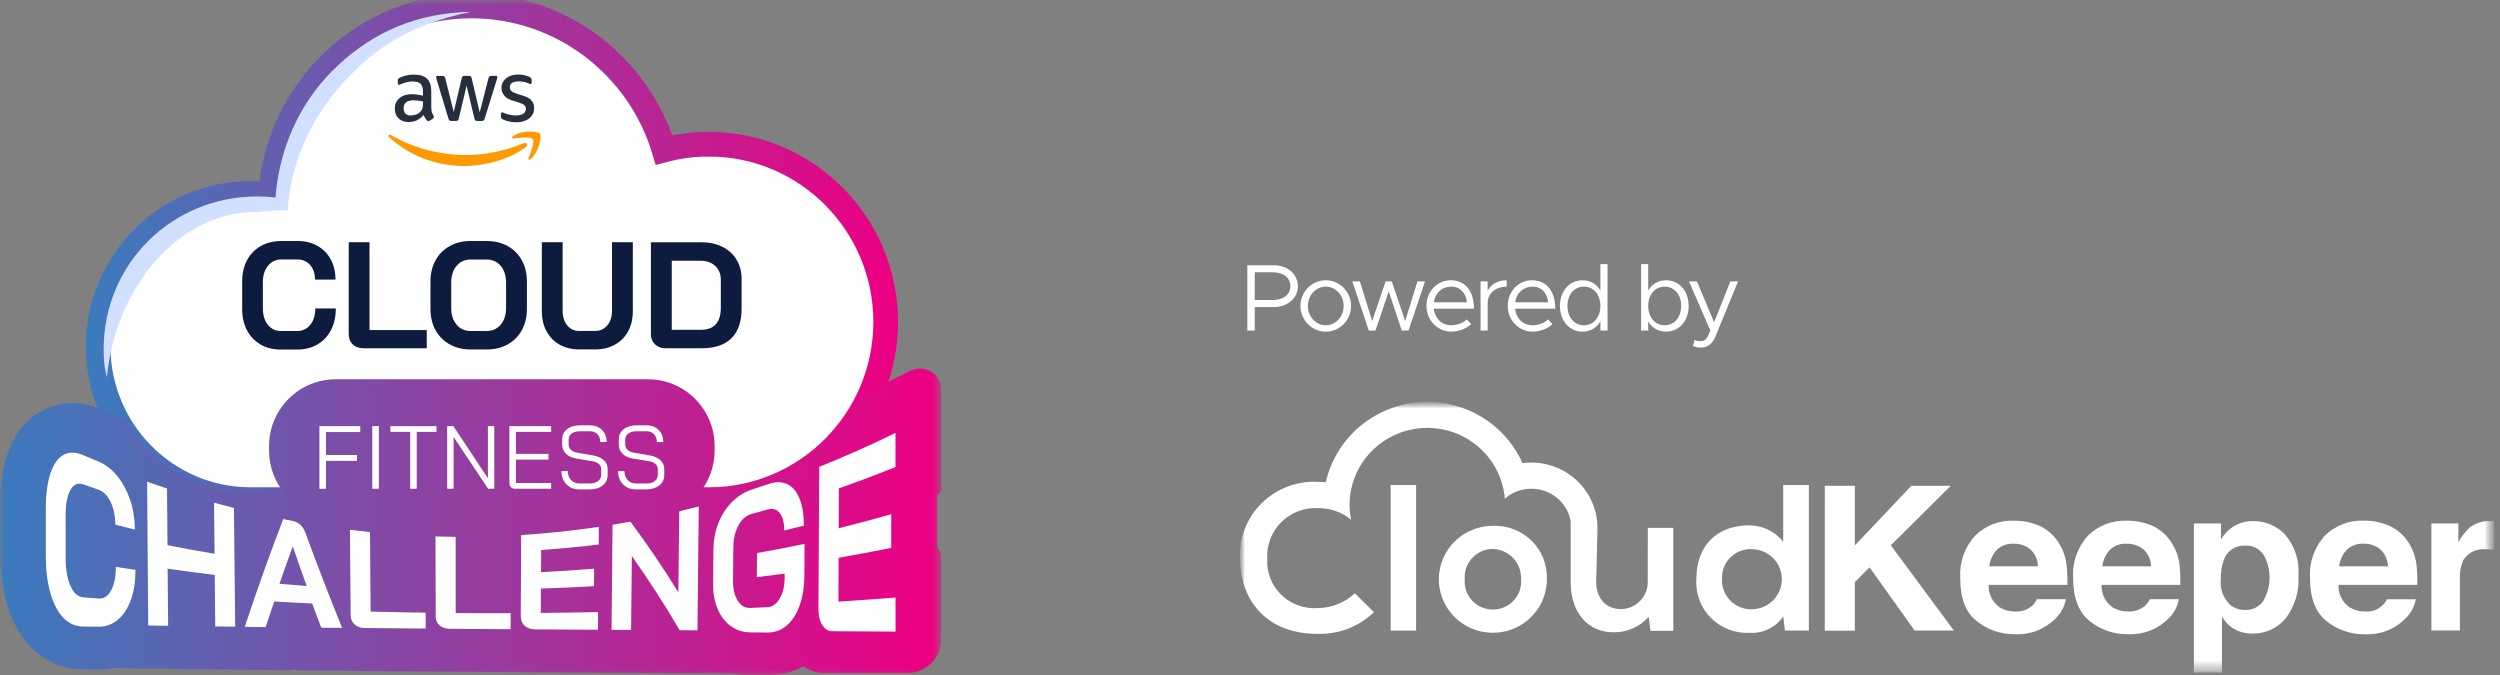
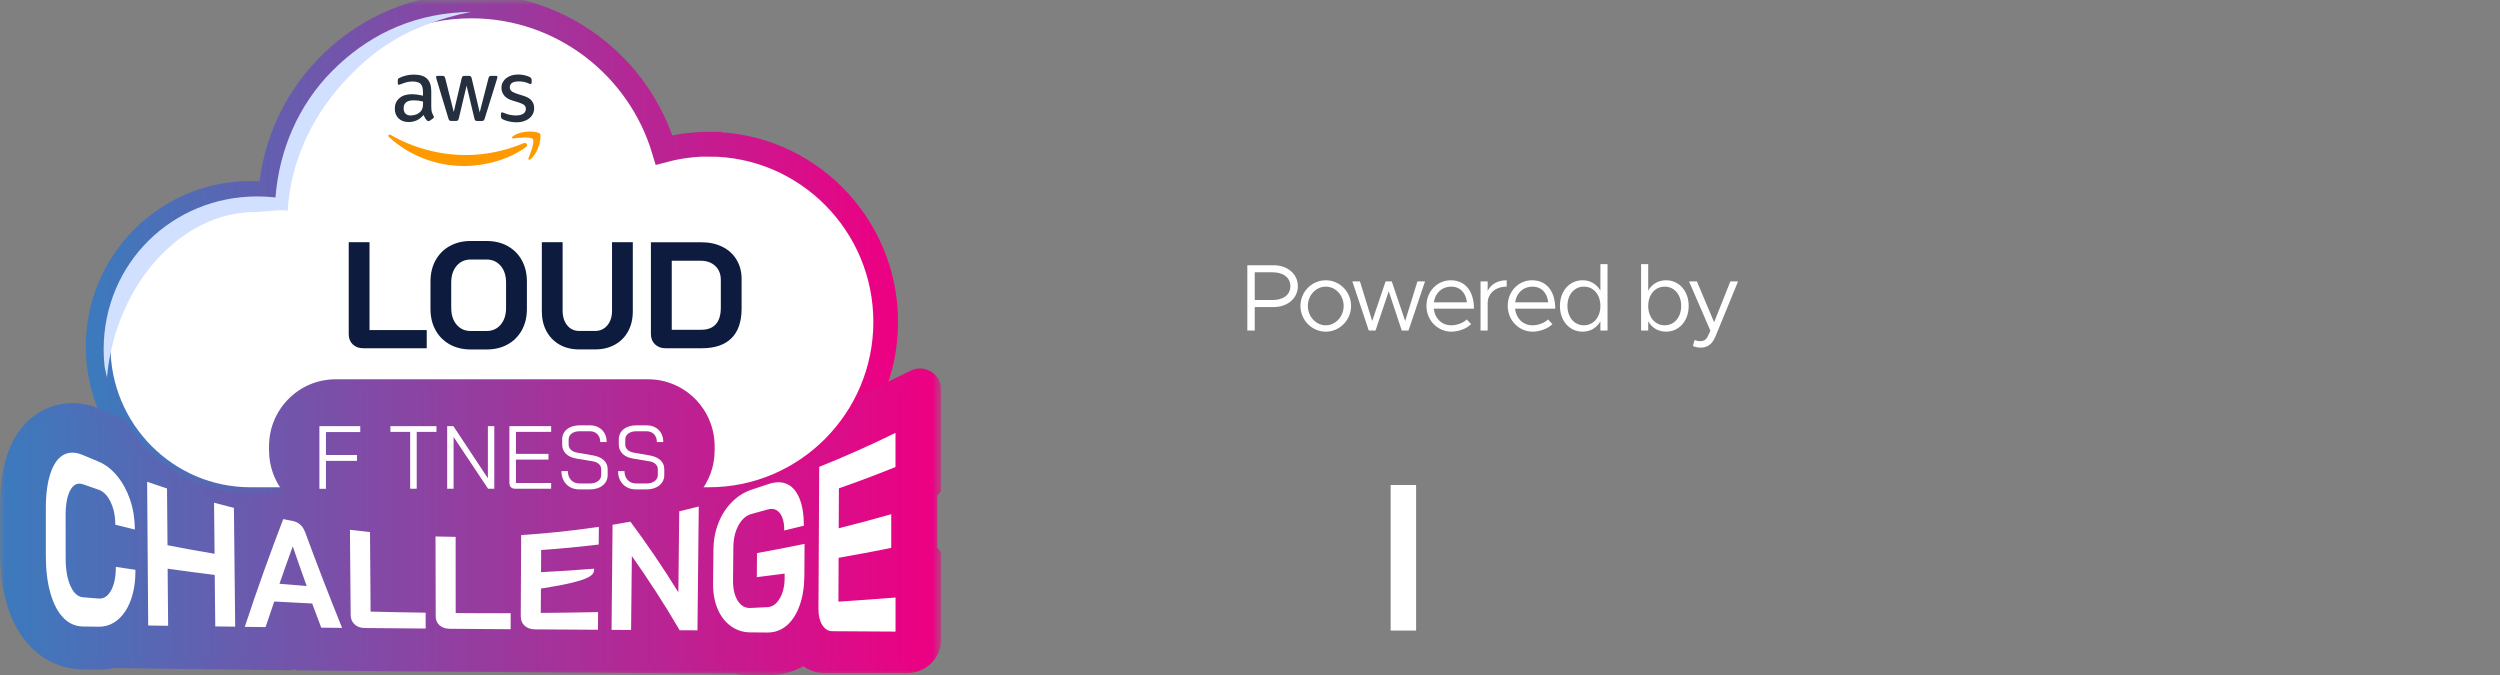
<svg xmlns="http://www.w3.org/2000/svg" width="248" height="67" viewBox="0 0 248 67" fill="none">
  <rect x="0" y="0" width="248" height="67" fill="#808080" stroke="none" />
  <g clip-path="url(#clip0_23723_75943)">
    <mask id="mask0_23723_75943" style="mask-type:luminance" maskUnits="userSpaceOnUse" x="0" y="0" width="94" height="67">
      <path d="M93.378 0H0V67H93.378V0Z" fill="white" />
    </mask>
    <g mask="url(#mask0_23723_75943)">
      <path d="M70.332 14.302C68.81 14.302 67.317 14.499 65.877 14.879C63.403 6.622 55.765 0.592 46.759 0.592C36.203 0.592 27.531 8.878 26.847 19.321C26.182 19.23 25.512 19.186 24.837 19.186C16.511 19.186 9.734 26 9.734 34.373C9.734 42.747 16.511 49.561 24.837 49.561H70.332C79.999 49.561 87.861 41.654 87.861 31.934C87.861 22.213 79.999 14.307 70.332 14.307V14.302Z" fill="white" stroke="url(#paint0_linear_23723_75943)" stroke-width="2.45" stroke-miterlimit="10" />
      <path d="M74.37 66.981C73.849 66.981 73.327 66.918 72.81 66.812L65.053 66.769L59.416 66.735H59.253L56.081 66.716L54.262 66.701L46.801 66.649H45.849L40.853 66.605L39.322 66.596L29.631 66.499C29.464 66.499 29.296 66.461 29.148 66.399C28.995 66.456 28.832 66.49 28.66 66.49L27.942 66.48L26.985 66.471L24.406 66.437L18.352 66.37L11.332 66.269C10.829 66.37 10.332 66.422 9.844 66.422L8.207 66.403C6.259 66.384 4.484 65.624 3.087 64.209C1.981 63.092 1.158 61.611 0.641 59.796C0.215 58.338 0 56.673 0 54.864V50.08C0 48.213 0.234 46.558 0.699 45.172C1.383 43.122 2.541 41.64 4.154 40.764C5.077 40.254 6.097 39.994 7.183 39.994C8.13 39.994 9.097 40.201 10.054 40.61C10.533 40.817 11.016 41.019 11.495 41.212C11.758 41.322 12.011 41.443 12.275 41.582L12.509 41.707L12.643 41.938C15.189 46.26 19.86 48.945 24.832 48.945H28.224C27.253 47.775 26.688 46.279 26.688 44.691V44.262C26.688 40.605 29.646 37.626 33.287 37.626H64.292C67.929 37.626 70.891 40.6 70.891 44.262V44.691C70.891 46.274 70.327 47.77 69.355 48.945H70.322C76.653 48.945 82.525 45.23 85.276 39.474L85.42 39.171L85.722 39.027C86.09 38.854 86.463 38.671 86.832 38.493L90.316 36.779C90.607 36.635 90.923 36.558 91.254 36.558C92.411 36.558 93.364 37.492 93.373 38.642V48.714L93.201 48.897C93.138 48.998 93.062 49.089 92.971 49.171V54.339C93.091 54.44 93.191 54.561 93.268 54.709L93.373 54.917V63.396C93.373 65.258 91.866 66.769 90.018 66.769H81.534L81.376 66.75C80.811 66.692 80.257 66.476 79.692 66.095C79.184 66.37 78.653 66.586 78.108 66.73C77.476 66.904 76.811 66.99 76.136 66.99L74.365 66.976L74.37 66.981Z" fill="url(#paint1_linear_23723_75943)" />
      <path d="M92.232 48.536C92.328 48.497 92.4 48.43 92.433 48.338V38.651C92.428 37.795 91.504 37.256 90.739 37.631L87.255 39.344C86.882 39.527 86.508 39.71 86.135 39.888C83.307 45.807 77.282 49.898 70.329 49.898H66.573C68.564 49.017 69.951 47.02 69.951 44.696V44.267C69.951 41.13 67.42 38.584 64.3 38.584H33.295C30.175 38.584 27.643 41.13 27.643 44.267V44.696C27.643 47.02 29.031 49.022 31.022 49.898H24.834C19.307 49.898 14.459 46.895 11.828 42.424C11.598 42.304 11.368 42.193 11.134 42.097C10.65 41.9 10.162 41.697 9.679 41.486C8.837 41.125 7.999 40.942 7.176 40.942C6.257 40.942 5.386 41.163 4.597 41.596C3.204 42.352 2.194 43.656 1.591 45.47C1.161 46.76 0.941 48.309 0.945 50.076V54.859C0.945 56.577 1.146 58.15 1.544 59.536C2.017 61.196 2.764 62.539 3.75 63.54C4.97 64.772 6.511 65.436 8.214 65.455L9.842 65.474C10.306 65.474 10.76 65.422 11.205 65.326C11.229 65.326 11.253 65.326 11.277 65.321L19.297 65.431L24.413 65.494L26.992 65.528L28.653 65.547C28.82 65.547 28.969 65.441 29.026 65.282L29.141 64.94L29.28 65.306C29.337 65.455 29.481 65.551 29.639 65.557L39.329 65.653C40.286 65.653 41.243 65.662 42.2 65.672L45.857 65.701C47.45 65.71 49.044 65.72 50.642 65.734L54.269 65.759C55.188 65.759 56.107 65.768 57.031 65.773L59.256 65.787H59.423L65.061 65.821H66.185L72.77 65.864V65.83C73.292 65.956 73.828 66.028 74.378 66.033L76.139 66.047C76.732 66.047 77.311 65.97 77.866 65.816C78.45 65.657 79.01 65.417 79.527 65.099C79.661 65.017 79.833 65.027 79.963 65.124C80.412 65.47 80.915 65.749 81.479 65.807L81.59 65.816H90.021C91.356 65.816 92.433 64.729 92.433 63.391V55.143C92.4 55.076 92.323 55.027 92.242 55.037H92.227C92.118 55.037 92.031 54.951 92.031 54.84V48.849C92.031 48.714 92.108 48.579 92.232 48.531V48.536Z" fill="url(#paint2_linear_23723_75943)" />
      <path d="M31.68 42.275H35.738V42.862H32.335V45.133H35.412V45.721H32.335V48.488H31.684V42.28L31.68 42.275Z" fill="white" />
-       <path d="M36.93 42.275H37.581V48.483H36.93V42.275Z" fill="white" />
      <path d="M40.684 42.843H38.727V42.275H43.297V42.843H41.339V48.483H40.689V42.843H40.684Z" fill="white" />
      <path d="M44.359 42.275H44.977L48.398 47.443V42.275H49.035V48.483H48.417L44.996 43.348V48.483H44.359V42.275Z" fill="white" />
      <path d="M50.68 48.324C50.579 48.223 50.531 48.079 50.531 47.896V42.275H54.676V42.843H51.182V45.023H54.408V45.591H51.182V47.915H54.676V48.483H51.106C50.924 48.483 50.78 48.43 50.684 48.329L50.68 48.324Z" fill="white" />
      <path d="M56.552 48.324C56.279 48.175 56.074 47.958 55.92 47.684C55.767 47.41 55.695 47.092 55.695 46.731H56.332C56.332 47.097 56.437 47.395 56.652 47.621C56.867 47.848 57.15 47.963 57.504 47.963H58.485C58.83 47.963 59.112 47.886 59.323 47.727C59.533 47.568 59.639 47.366 59.639 47.111V46.543C59.639 46.341 59.562 46.173 59.404 46.029C59.246 45.884 59.036 45.793 58.763 45.754L57.174 45.49C56.729 45.413 56.38 45.254 56.136 45.008C55.892 44.763 55.767 44.46 55.767 44.094V43.613C55.767 43.18 55.925 42.838 56.246 42.578C56.566 42.323 56.992 42.193 57.519 42.193H58.514C59.011 42.193 59.418 42.347 59.72 42.65C60.026 42.954 60.18 43.353 60.18 43.853H59.543C59.543 43.526 59.447 43.266 59.261 43.074C59.074 42.877 58.82 42.78 58.509 42.78H57.514C57.179 42.78 56.911 42.857 56.71 43.007C56.509 43.156 56.409 43.358 56.409 43.613V44.094C56.409 44.301 56.485 44.474 56.633 44.619C56.782 44.763 56.992 44.854 57.255 44.903L58.835 45.177C59.294 45.259 59.648 45.417 59.901 45.653C60.155 45.889 60.28 46.182 60.28 46.543V47.111C60.28 47.544 60.117 47.891 59.787 48.156C59.457 48.42 59.026 48.55 58.49 48.55H57.475C57.121 48.55 56.811 48.473 56.543 48.324H56.552Z" fill="white" />
      <path d="M62.169 48.324C61.896 48.175 61.69 47.958 61.537 47.684C61.384 47.41 61.312 47.092 61.312 46.731H61.949C61.949 47.097 62.054 47.395 62.27 47.621C62.485 47.848 62.767 47.963 63.121 47.963H64.102C64.447 47.963 64.729 47.886 64.939 47.727C65.15 47.568 65.255 47.366 65.255 47.111V46.543C65.255 46.341 65.179 46.173 65.021 46.029C64.863 45.884 64.653 45.793 64.38 45.754L62.791 45.49C62.346 45.413 61.997 45.254 61.752 45.008C61.509 44.763 61.384 44.46 61.384 44.094V43.613C61.384 43.18 61.542 42.838 61.863 42.578C62.184 42.323 62.609 42.193 63.136 42.193H64.131C64.629 42.193 65.035 42.347 65.337 42.65C65.643 42.954 65.796 43.353 65.796 43.853H65.16C65.16 43.526 65.064 43.266 64.878 43.074C64.691 42.877 64.437 42.78 64.126 42.78H63.131C62.796 42.78 62.528 42.857 62.327 43.007C62.126 43.156 62.025 43.358 62.025 43.613V44.094C62.025 44.301 62.102 44.474 62.251 44.619C62.399 44.763 62.609 44.854 62.873 44.903L64.451 45.177C64.911 45.259 65.265 45.417 65.519 45.653C65.772 45.889 65.897 46.182 65.897 46.543V47.111C65.897 47.544 65.734 47.891 65.404 48.156C65.073 48.42 64.643 48.55 64.107 48.55H63.093C62.739 48.55 62.427 48.473 62.159 48.324H62.169Z" fill="white" />
-       <path d="M25.856 34.171C25.272 33.839 24.823 33.373 24.502 32.766C24.181 32.16 24.023 31.462 24.023 30.668V27.906C24.023 27.117 24.186 26.414 24.507 25.808C24.832 25.201 25.287 24.735 25.88 24.403C26.474 24.071 27.158 23.907 27.933 23.907H29.517C30.264 23.907 30.919 24.066 31.489 24.388C32.058 24.711 32.498 25.158 32.809 25.731C33.125 26.308 33.279 26.977 33.279 27.738H31.245C31.245 27.136 31.087 26.655 30.766 26.289C30.445 25.923 30.029 25.74 29.512 25.74H27.928C27.369 25.74 26.923 25.947 26.584 26.366C26.244 26.78 26.076 27.324 26.076 27.997V30.581C26.076 31.25 26.239 31.794 26.569 32.213C26.899 32.627 27.33 32.838 27.871 32.838H29.484C30.01 32.838 30.441 32.631 30.776 32.222C31.111 31.813 31.278 31.27 31.278 30.601H33.312C33.312 31.414 33.154 32.126 32.833 32.742C32.513 33.358 32.068 33.834 31.489 34.171C30.91 34.508 30.244 34.677 29.488 34.677H27.876C27.11 34.677 26.435 34.513 25.852 34.181L25.856 34.171Z" fill="#0D1B3F" />
      <path d="M34.991 34.162C34.728 33.907 34.594 33.57 34.594 33.146V24.027H36.656V32.742H42.332V34.547H36.044C35.603 34.547 35.254 34.417 34.991 34.162Z" fill="#0D1B3F" />
      <path d="M44.608 34.162C44.005 33.825 43.536 33.353 43.206 32.752C42.871 32.145 42.703 31.443 42.703 30.639V27.935C42.703 27.136 42.871 26.429 43.206 25.822C43.541 25.216 44.01 24.744 44.608 24.412C45.211 24.075 45.905 23.907 46.694 23.907H48.278C49.063 23.907 49.762 24.075 50.365 24.412C50.968 24.749 51.437 25.221 51.767 25.822C52.102 26.429 52.269 27.131 52.269 27.935V30.639C52.269 31.443 52.102 32.145 51.767 32.752C51.432 33.358 50.963 33.83 50.365 34.162C49.762 34.499 49.068 34.667 48.278 34.667H46.694C45.909 34.667 45.211 34.499 44.608 34.162ZM48.273 32.834C48.852 32.834 49.316 32.622 49.671 32.203C50.025 31.785 50.202 31.231 50.202 30.553V28.026C50.202 27.343 50.025 26.794 49.671 26.376C49.316 25.957 48.852 25.745 48.273 25.745H46.689C46.11 25.745 45.646 25.957 45.292 26.376C44.938 26.794 44.761 27.348 44.761 28.026V30.553C44.761 31.236 44.938 31.785 45.292 32.203C45.646 32.622 46.11 32.834 46.689 32.834H48.273Z" fill="#0D1B3F" />
      <path d="M55.516 34.191C54.956 33.873 54.525 33.43 54.214 32.862C53.903 32.295 53.75 31.631 53.75 30.88V24.027H55.812V30.817C55.812 31.419 55.965 31.905 56.267 32.275C56.568 32.646 56.965 32.829 57.453 32.829H59.038C59.535 32.829 59.937 32.646 60.248 32.275C60.559 31.905 60.713 31.419 60.713 30.817V24.027H62.775V30.88C62.775 31.631 62.622 32.29 62.311 32.862C62 33.435 61.564 33.878 60.995 34.191C60.425 34.508 59.775 34.662 59.038 34.662H57.453C56.717 34.662 56.071 34.503 55.511 34.191H55.516Z" fill="#0D1B3F" />
      <path d="M64.972 34.157C64.704 33.897 64.57 33.555 64.57 33.137V24.032H69.561C70.356 24.032 71.06 24.181 71.662 24.485C72.265 24.783 72.734 25.211 73.064 25.76C73.4 26.313 73.567 26.948 73.567 27.665V30.61C73.567 31.905 73.232 32.882 72.567 33.546C71.902 34.21 70.916 34.547 69.624 34.547H66.025C65.6 34.547 65.25 34.417 64.977 34.157H64.972ZM69.561 32.713C70.198 32.713 70.682 32.53 71.012 32.16C71.342 31.789 71.505 31.246 71.505 30.524V27.762C71.505 27.189 71.323 26.732 70.954 26.385C70.586 26.039 70.102 25.866 69.505 25.866H66.638V32.718H69.566L69.561 32.713Z" fill="#0D1B3F" />
-       <path d="M11.491 56.235C12.136 56.336 12.787 56.432 13.433 56.524C13.443 57.655 13.295 58.631 12.993 59.479C12.692 60.325 12.266 60.985 11.716 61.456C11.165 61.928 10.524 62.173 9.796 62.169C9.28 62.164 8.763 62.159 8.246 62.149C7.509 62.14 6.863 61.87 6.303 61.302C5.743 60.739 5.313 59.921 5.006 58.858C4.7 57.794 4.547 56.557 4.547 55.186V50.403C4.547 49.031 4.7 47.872 5.006 46.952C5.313 46.033 5.748 45.422 6.308 45.119C6.868 44.811 7.514 44.84 8.256 45.153C8.758 45.369 9.256 45.576 9.758 45.783C10.466 46.077 11.093 46.568 11.639 47.231C12.18 47.9 12.605 48.685 12.912 49.59C13.218 50.494 13.371 51.466 13.381 52.53C12.735 52.376 12.089 52.212 11.438 52.049C11.438 51.173 11.275 50.422 10.969 49.787C10.663 49.152 10.261 48.743 9.768 48.574C9.265 48.401 8.763 48.228 8.26 48.05C7.729 47.862 7.303 48.035 6.987 48.603C6.667 49.171 6.509 50.018 6.509 51.125C6.509 52.544 6.509 53.964 6.514 55.388C6.514 56.495 6.672 57.419 6.992 58.131C7.308 58.843 7.724 59.209 8.241 59.252C8.758 59.295 9.27 59.334 9.787 59.377C10.294 59.416 10.706 59.137 11.022 58.564C11.337 57.987 11.495 57.217 11.491 56.24V56.235ZM21.234 49.869C21.253 51.558 21.267 53.246 21.286 54.936C19.726 54.676 18.171 54.392 16.616 54.084C16.601 52.212 16.582 50.335 16.568 48.459C15.912 48.242 15.257 48.021 14.596 47.79C14.63 52.544 14.663 57.299 14.701 62.048C15.362 62.058 16.022 62.067 16.678 62.077C16.664 60.191 16.644 58.304 16.63 56.413C18.185 56.635 19.741 56.841 21.301 57.034C21.32 58.737 21.334 60.436 21.353 62.14C22.014 62.149 22.674 62.154 23.33 62.164C23.287 58.237 23.248 54.31 23.205 50.383C22.545 50.215 21.884 50.042 21.224 49.864L21.234 49.869ZM30.268 52.78C31.494 56.124 32.719 59.272 33.934 62.284C33.245 62.279 32.556 62.269 31.867 62.265C31.565 61.475 31.269 60.677 30.967 59.868C29.713 59.81 28.46 59.743 27.206 59.671C26.919 60.504 26.632 61.346 26.344 62.207C25.655 62.198 24.966 62.192 24.282 62.183C25.55 58.347 26.823 54.811 28.096 51.495C28.393 51.553 28.689 51.611 28.986 51.668C29.608 51.784 30.034 52.159 30.264 52.785L30.268 52.78ZM30.422 58.127C29.962 56.851 29.508 55.552 29.048 54.219C29.048 54.219 29.039 54.219 29.034 54.219C28.598 55.422 28.158 56.649 27.723 57.91C28.622 57.987 29.522 58.064 30.422 58.131V58.127ZM36.762 60.672C36.743 58.04 36.724 55.412 36.705 52.78C36.04 52.713 35.379 52.636 34.714 52.554C34.738 55.369 34.762 58.179 34.786 60.994C34.786 61.384 34.92 61.702 35.174 61.938C35.427 62.173 35.767 62.294 36.188 62.298C38.203 62.318 40.213 62.332 42.227 62.351C42.227 61.827 42.227 61.302 42.222 60.778C40.404 60.754 38.586 60.715 36.767 60.672H36.762ZM45.204 60.812C45.204 58.295 45.204 55.773 45.199 53.257C44.534 53.252 43.869 53.237 43.203 53.218C43.208 55.859 43.218 58.506 43.223 61.148C43.223 61.514 43.352 61.808 43.605 62.034C43.859 62.255 44.194 62.371 44.615 62.375C46.63 62.39 48.64 62.404 50.654 62.419C50.654 61.889 50.654 61.36 50.659 60.831C48.841 60.836 47.022 60.831 45.204 60.816V60.812ZM51.664 61.168C51.664 61.538 51.789 61.842 52.047 62.077C52.305 62.308 52.64 62.428 53.047 62.433C55.138 62.448 57.225 62.462 59.316 62.472C59.321 61.889 59.325 61.307 59.33 60.72C57.435 60.758 55.54 60.788 53.645 60.802C53.65 59.998 53.655 59.19 53.66 58.386C55.416 58.328 57.167 58.252 58.923 58.15C58.928 57.573 58.933 56.991 58.938 56.413C57.182 56.557 55.426 56.673 53.669 56.76C53.669 56.028 53.679 55.292 53.684 54.561C55.588 54.43 57.493 54.248 59.392 54.017C59.397 53.434 59.402 52.852 59.407 52.265C56.842 52.645 54.267 52.915 51.698 53.078C51.683 55.773 51.674 58.468 51.659 61.163L51.664 61.168ZM67.288 58.747C65.709 56.192 64.125 53.887 62.537 51.75C61.948 51.856 61.354 51.962 60.766 52.058C60.732 55.532 60.699 59.007 60.665 62.481C61.312 62.481 61.957 62.491 62.604 62.491C62.627 60.046 62.652 57.607 62.68 55.162C64.264 57.404 65.848 59.825 67.422 62.52C68.011 62.52 68.6 62.525 69.188 62.529C69.231 58.435 69.275 54.339 69.317 50.244C68.672 50.412 68.025 50.571 67.38 50.725C67.351 53.396 67.322 56.072 67.293 58.742L67.288 58.747ZM75.055 57.255C75.984 57.145 76.907 57.029 77.835 56.904C77.835 57.063 77.835 57.217 77.835 57.376C77.831 58.16 77.663 58.839 77.343 59.382C77.017 59.926 76.615 60.205 76.127 60.229C75.563 60.258 74.998 60.287 74.438 60.311C73.911 60.335 73.49 60.085 73.174 59.575C72.859 59.065 72.705 58.396 72.715 57.549C72.725 56.462 72.734 55.374 72.749 54.286C72.758 53.439 72.926 52.722 73.256 52.116C73.586 51.51 74.017 51.125 74.553 50.985C75.089 50.841 75.62 50.696 76.156 50.542C76.654 50.403 77.051 50.514 77.352 50.894C77.654 51.274 77.802 51.856 77.797 52.626C78.443 52.472 79.094 52.313 79.74 52.15C79.745 51.072 79.602 50.162 79.309 49.445C79.018 48.728 78.601 48.252 78.061 48.011C77.52 47.77 76.898 47.79 76.18 48.035C75.649 48.218 75.113 48.396 74.577 48.569C73.835 48.81 73.174 49.229 72.6 49.811C72.026 50.388 71.581 51.081 71.265 51.895C70.944 52.708 70.782 53.579 70.772 54.532C70.763 55.643 70.749 56.755 70.739 57.871C70.729 58.829 70.877 59.656 71.179 60.383C71.48 61.11 71.916 61.678 72.476 62.092C73.036 62.505 73.687 62.727 74.419 62.731C74.983 62.736 75.548 62.741 76.113 62.746C76.821 62.751 77.453 62.539 78.013 62.077C78.568 61.615 79.003 60.951 79.314 60.09C79.625 59.228 79.783 58.237 79.793 57.145C79.798 56.081 79.807 55.018 79.812 53.954C78.242 54.282 76.668 54.58 75.094 54.864C75.089 55.667 75.079 56.466 75.075 57.27L75.055 57.255ZM88.832 46.317V42.939C86.32 44.176 83.798 45.297 81.267 46.312C81.243 51.014 81.214 55.72 81.19 60.422C81.19 61.071 81.315 61.596 81.568 62C81.822 62.404 82.157 62.616 82.569 62.616C84.66 62.631 86.746 62.645 88.837 62.654V59.276C86.952 59.421 85.061 59.56 83.171 59.685C83.176 58.232 83.186 56.784 83.191 55.335C84.933 55.027 86.674 54.7 88.411 54.353C88.411 53.237 88.411 52.126 88.411 51.009C86.679 51.505 84.942 51.971 83.2 52.405C83.205 51.086 83.21 49.763 83.219 48.444C85.095 47.79 86.971 47.082 88.837 46.327L88.832 46.317Z" fill="white" />
+       <path d="M11.491 56.235C12.136 56.336 12.787 56.432 13.433 56.524C13.443 57.655 13.295 58.631 12.993 59.479C12.692 60.325 12.266 60.985 11.716 61.456C11.165 61.928 10.524 62.173 9.796 62.169C9.28 62.164 8.763 62.159 8.246 62.149C7.509 62.14 6.863 61.87 6.303 61.302C5.743 60.739 5.313 59.921 5.006 58.858C4.7 57.794 4.547 56.557 4.547 55.186V50.403C4.547 49.031 4.7 47.872 5.006 46.952C5.313 46.033 5.748 45.422 6.308 45.119C6.868 44.811 7.514 44.84 8.256 45.153C8.758 45.369 9.256 45.576 9.758 45.783C10.466 46.077 11.093 46.568 11.639 47.231C12.18 47.9 12.605 48.685 12.912 49.59C13.218 50.494 13.371 51.466 13.381 52.53C12.735 52.376 12.089 52.212 11.438 52.049C11.438 51.173 11.275 50.422 10.969 49.787C10.663 49.152 10.261 48.743 9.768 48.574C9.265 48.401 8.763 48.228 8.26 48.05C7.729 47.862 7.303 48.035 6.987 48.603C6.667 49.171 6.509 50.018 6.509 51.125C6.509 52.544 6.509 53.964 6.514 55.388C6.514 56.495 6.672 57.419 6.992 58.131C7.308 58.843 7.724 59.209 8.241 59.252C8.758 59.295 9.27 59.334 9.787 59.377C10.294 59.416 10.706 59.137 11.022 58.564C11.337 57.987 11.495 57.217 11.491 56.24V56.235ZM21.234 49.869C21.253 51.558 21.267 53.246 21.286 54.936C19.726 54.676 18.171 54.392 16.616 54.084C16.601 52.212 16.582 50.335 16.568 48.459C15.912 48.242 15.257 48.021 14.596 47.79C14.63 52.544 14.663 57.299 14.701 62.048C15.362 62.058 16.022 62.067 16.678 62.077C16.664 60.191 16.644 58.304 16.63 56.413C18.185 56.635 19.741 56.841 21.301 57.034C21.32 58.737 21.334 60.436 21.353 62.14C22.014 62.149 22.674 62.154 23.33 62.164C23.287 58.237 23.248 54.31 23.205 50.383C22.545 50.215 21.884 50.042 21.224 49.864L21.234 49.869ZM30.268 52.78C31.494 56.124 32.719 59.272 33.934 62.284C33.245 62.279 32.556 62.269 31.867 62.265C31.565 61.475 31.269 60.677 30.967 59.868C29.713 59.81 28.46 59.743 27.206 59.671C26.919 60.504 26.632 61.346 26.344 62.207C25.655 62.198 24.966 62.192 24.282 62.183C25.55 58.347 26.823 54.811 28.096 51.495C28.393 51.553 28.689 51.611 28.986 51.668C29.608 51.784 30.034 52.159 30.264 52.785L30.268 52.78ZM30.422 58.127C29.962 56.851 29.508 55.552 29.048 54.219C29.048 54.219 29.039 54.219 29.034 54.219C28.598 55.422 28.158 56.649 27.723 57.91C28.622 57.987 29.522 58.064 30.422 58.131V58.127ZM36.762 60.672C36.743 58.04 36.724 55.412 36.705 52.78C36.04 52.713 35.379 52.636 34.714 52.554C34.738 55.369 34.762 58.179 34.786 60.994C34.786 61.384 34.92 61.702 35.174 61.938C35.427 62.173 35.767 62.294 36.188 62.298C38.203 62.318 40.213 62.332 42.227 62.351C42.227 61.827 42.227 61.302 42.222 60.778C40.404 60.754 38.586 60.715 36.767 60.672H36.762ZM45.204 60.812C45.204 58.295 45.204 55.773 45.199 53.257C44.534 53.252 43.869 53.237 43.203 53.218C43.208 55.859 43.218 58.506 43.223 61.148C43.223 61.514 43.352 61.808 43.605 62.034C43.859 62.255 44.194 62.371 44.615 62.375C46.63 62.39 48.64 62.404 50.654 62.419C50.654 61.889 50.654 61.36 50.659 60.831C48.841 60.836 47.022 60.831 45.204 60.816V60.812ZM51.664 61.168C51.664 61.538 51.789 61.842 52.047 62.077C52.305 62.308 52.64 62.428 53.047 62.433C55.138 62.448 57.225 62.462 59.316 62.472C59.321 61.889 59.325 61.307 59.33 60.72C57.435 60.758 55.54 60.788 53.645 60.802C53.65 59.998 53.655 59.19 53.66 58.386C58.928 57.573 58.933 56.991 58.938 56.413C57.182 56.557 55.426 56.673 53.669 56.76C53.669 56.028 53.679 55.292 53.684 54.561C55.588 54.43 57.493 54.248 59.392 54.017C59.397 53.434 59.402 52.852 59.407 52.265C56.842 52.645 54.267 52.915 51.698 53.078C51.683 55.773 51.674 58.468 51.659 61.163L51.664 61.168ZM67.288 58.747C65.709 56.192 64.125 53.887 62.537 51.75C61.948 51.856 61.354 51.962 60.766 52.058C60.732 55.532 60.699 59.007 60.665 62.481C61.312 62.481 61.957 62.491 62.604 62.491C62.627 60.046 62.652 57.607 62.68 55.162C64.264 57.404 65.848 59.825 67.422 62.52C68.011 62.52 68.6 62.525 69.188 62.529C69.231 58.435 69.275 54.339 69.317 50.244C68.672 50.412 68.025 50.571 67.38 50.725C67.351 53.396 67.322 56.072 67.293 58.742L67.288 58.747ZM75.055 57.255C75.984 57.145 76.907 57.029 77.835 56.904C77.835 57.063 77.835 57.217 77.835 57.376C77.831 58.16 77.663 58.839 77.343 59.382C77.017 59.926 76.615 60.205 76.127 60.229C75.563 60.258 74.998 60.287 74.438 60.311C73.911 60.335 73.49 60.085 73.174 59.575C72.859 59.065 72.705 58.396 72.715 57.549C72.725 56.462 72.734 55.374 72.749 54.286C72.758 53.439 72.926 52.722 73.256 52.116C73.586 51.51 74.017 51.125 74.553 50.985C75.089 50.841 75.62 50.696 76.156 50.542C76.654 50.403 77.051 50.514 77.352 50.894C77.654 51.274 77.802 51.856 77.797 52.626C78.443 52.472 79.094 52.313 79.74 52.15C79.745 51.072 79.602 50.162 79.309 49.445C79.018 48.728 78.601 48.252 78.061 48.011C77.52 47.77 76.898 47.79 76.18 48.035C75.649 48.218 75.113 48.396 74.577 48.569C73.835 48.81 73.174 49.229 72.6 49.811C72.026 50.388 71.581 51.081 71.265 51.895C70.944 52.708 70.782 53.579 70.772 54.532C70.763 55.643 70.749 56.755 70.739 57.871C70.729 58.829 70.877 59.656 71.179 60.383C71.48 61.11 71.916 61.678 72.476 62.092C73.036 62.505 73.687 62.727 74.419 62.731C74.983 62.736 75.548 62.741 76.113 62.746C76.821 62.751 77.453 62.539 78.013 62.077C78.568 61.615 79.003 60.951 79.314 60.09C79.625 59.228 79.783 58.237 79.793 57.145C79.798 56.081 79.807 55.018 79.812 53.954C78.242 54.282 76.668 54.58 75.094 54.864C75.089 55.667 75.079 56.466 75.075 57.27L75.055 57.255ZM88.832 46.317V42.939C86.32 44.176 83.798 45.297 81.267 46.312C81.243 51.014 81.214 55.72 81.19 60.422C81.19 61.071 81.315 61.596 81.568 62C81.822 62.404 82.157 62.616 82.569 62.616C84.66 62.631 86.746 62.645 88.837 62.654V59.276C86.952 59.421 85.061 59.56 83.171 59.685C83.176 58.232 83.186 56.784 83.191 55.335C84.933 55.027 86.674 54.7 88.411 54.353C88.411 53.237 88.411 52.126 88.411 51.009C86.679 51.505 84.942 51.971 83.2 52.405C83.205 51.086 83.21 49.763 83.219 48.444C85.095 47.79 86.971 47.082 88.837 46.327L88.832 46.317Z" fill="white" />
      <path d="M42.787 10.688C42.787 10.876 42.806 11.025 42.844 11.135C42.882 11.246 42.935 11.366 43.007 11.496C43.031 11.535 43.04 11.578 43.04 11.612C43.04 11.66 43.012 11.713 42.945 11.761L42.629 11.973C42.586 12.002 42.538 12.016 42.499 12.016C42.452 12.016 42.399 11.992 42.351 11.944C42.279 11.867 42.222 11.79 42.169 11.708C42.121 11.621 42.069 11.525 42.016 11.41C41.624 11.872 41.131 12.107 40.542 12.107C40.121 12.107 39.786 11.987 39.537 11.746C39.293 11.506 39.164 11.184 39.164 10.779C39.164 10.351 39.312 10.005 39.619 9.74C39.925 9.475 40.332 9.345 40.849 9.345C41.021 9.345 41.193 9.36 41.38 9.384C41.566 9.408 41.758 9.451 41.959 9.494V9.124C41.959 8.739 41.877 8.474 41.724 8.315C41.562 8.161 41.294 8.084 40.906 8.084C40.729 8.084 40.552 8.104 40.365 8.152C40.179 8.2 39.997 8.253 39.825 8.325C39.743 8.359 39.686 8.383 39.647 8.392C39.614 8.402 39.585 8.407 39.566 8.407C39.494 8.407 39.461 8.359 39.461 8.253V8.007C39.461 7.926 39.47 7.868 39.494 7.829C39.518 7.791 39.566 7.757 39.633 7.724C39.81 7.632 40.021 7.555 40.265 7.497C40.509 7.43 40.772 7.401 41.05 7.401C41.648 7.401 42.083 7.536 42.365 7.81C42.643 8.084 42.782 8.498 42.782 9.052V10.688H42.791H42.787ZM40.748 11.453C40.916 11.453 41.083 11.424 41.265 11.362C41.447 11.299 41.605 11.188 41.743 11.039C41.825 10.943 41.882 10.837 41.916 10.717C41.949 10.596 41.964 10.447 41.964 10.279V10.067C41.82 10.033 41.662 10 41.504 9.98C41.346 9.961 41.188 9.952 41.03 9.952C40.695 9.952 40.447 10.019 40.284 10.154C40.116 10.288 40.04 10.481 40.04 10.736C40.04 10.972 40.102 11.15 40.226 11.27C40.346 11.395 40.523 11.458 40.753 11.458L40.748 11.453ZM44.777 11.997C44.686 11.997 44.629 11.982 44.586 11.949C44.548 11.92 44.509 11.848 44.481 11.751L43.303 7.853C43.275 7.752 43.26 7.685 43.26 7.651C43.26 7.57 43.299 7.526 43.38 7.526H43.873C43.969 7.526 44.036 7.541 44.069 7.574C44.107 7.603 44.141 7.675 44.17 7.772L45.012 11.111L45.797 7.772C45.821 7.671 45.854 7.603 45.892 7.574C45.931 7.545 46.002 7.526 46.093 7.526H46.495C46.591 7.526 46.658 7.541 46.696 7.574C46.735 7.603 46.773 7.675 46.792 7.772L47.586 11.15L48.453 7.772C48.481 7.671 48.52 7.603 48.553 7.574C48.591 7.545 48.658 7.526 48.749 7.526H49.213C49.295 7.526 49.338 7.565 49.338 7.651C49.338 7.675 49.333 7.699 49.328 7.733C49.324 7.762 49.314 7.805 49.295 7.858L48.084 11.756C48.055 11.857 48.017 11.925 47.979 11.953C47.941 11.982 47.873 12.002 47.787 12.002H47.357C47.261 12.002 47.194 11.987 47.156 11.953C47.117 11.92 47.079 11.852 47.06 11.751L46.285 8.498L45.514 11.746C45.49 11.848 45.457 11.915 45.419 11.949C45.38 11.982 45.309 11.997 45.218 11.997H44.787H44.777ZM51.223 12.132C50.96 12.132 50.702 12.103 50.453 12.04C50.204 11.977 50.008 11.915 49.874 11.838C49.792 11.795 49.74 11.742 49.721 11.698C49.702 11.655 49.692 11.602 49.692 11.559V11.304C49.692 11.198 49.73 11.15 49.807 11.15C49.836 11.15 49.869 11.155 49.898 11.164C49.926 11.174 49.974 11.193 50.022 11.212C50.194 11.289 50.376 11.347 50.572 11.39C50.773 11.429 50.97 11.453 51.171 11.453C51.486 11.453 51.731 11.395 51.903 11.284C52.075 11.174 52.166 11.01 52.166 10.803C52.166 10.664 52.123 10.548 52.032 10.452C51.941 10.356 51.769 10.269 51.525 10.187L50.797 9.961C50.429 9.846 50.161 9.672 49.993 9.446C49.826 9.225 49.745 8.98 49.745 8.715C49.745 8.503 49.788 8.315 49.879 8.157C49.969 7.993 50.089 7.853 50.237 7.743C50.386 7.627 50.558 7.541 50.759 7.478C50.96 7.416 51.171 7.391 51.391 7.391C51.501 7.391 51.616 7.396 51.726 7.411C51.841 7.425 51.946 7.444 52.051 7.468C52.152 7.493 52.247 7.517 52.338 7.55C52.429 7.579 52.501 7.613 52.549 7.642C52.621 7.68 52.669 7.724 52.697 7.767C52.726 7.805 52.74 7.863 52.74 7.935V8.171C52.74 8.277 52.702 8.335 52.626 8.335C52.587 8.335 52.52 8.315 52.434 8.272C52.147 8.142 51.826 8.075 51.472 8.075C51.185 8.075 50.96 8.118 50.807 8.214C50.654 8.311 50.572 8.455 50.572 8.662C50.572 8.801 50.62 8.927 50.721 9.018C50.821 9.114 51.008 9.21 51.271 9.297L51.984 9.523C52.343 9.639 52.606 9.802 52.76 10.009C52.913 10.216 52.989 10.452 52.989 10.717C52.989 10.933 52.946 11.131 52.86 11.304C52.769 11.477 52.649 11.626 52.492 11.746C52.338 11.872 52.152 11.963 51.936 12.03C51.711 12.103 51.477 12.136 51.218 12.136L51.223 12.132Z" fill="#252F3E" />
      <path fill-rule="evenodd" clip-rule="evenodd" d="M52.168 14.591C50.517 15.818 48.12 16.467 46.057 16.467C43.167 16.467 40.564 15.394 38.597 13.609C38.444 13.469 38.583 13.277 38.769 13.387C40.894 14.629 43.521 15.38 46.234 15.38C48.067 15.38 50.077 14.995 51.929 14.21C52.207 14.085 52.441 14.393 52.168 14.595V14.591Z" fill="#FF9900" />
      <path fill-rule="evenodd" clip-rule="evenodd" d="M52.859 13.801C52.649 13.527 51.467 13.671 50.926 13.734C50.763 13.753 50.739 13.614 50.888 13.508C51.831 12.844 53.381 13.031 53.563 13.258C53.745 13.484 53.515 15.043 52.63 15.789C52.496 15.904 52.362 15.847 52.424 15.693C52.625 15.192 53.07 14.066 52.859 13.801Z" fill="#FF9900" />
      <path d="M10.372 36.327C10.31 35.779 10.281 35.215 10.281 34.667C10.291 26.077 17.12 19.485 25.523 19.485C26.126 19.485 26.733 19.518 27.327 19.59C27.691 14.894 29.59 10.428 32.935 7.059C36.328 3.638 40.568 1.516 45.756 1.213L46.698 1.179C40.707 2.43 37.204 4.711 33.993 8.262C30.787 11.809 28.854 16.217 28.557 20.678L28.542 20.904L28.317 20.875C28.236 20.866 28.121 20.856 27.987 20.856C27.566 20.856 26.963 20.909 26.432 20.957C25.968 21 25.532 21.039 25.26 21.039C21.723 21.039 18.259 22.733 15.497 25.808C12.913 28.69 11.013 32.848 10.611 37.448L10.367 36.322L10.372 36.327Z" fill="#D2E0FF" />
    </g>
  </g>
  <g clip-path="url(#clip1_23723_75943)">
    <path d="M123.734 32.788V26.313H126.364C127.702 26.313 128.749 27.171 128.749 28.387C128.749 29.602 127.702 30.46 126.364 30.46H124.47V32.788H123.734ZM124.47 29.763H126.232C127.288 29.763 128.004 29.254 128.004 28.387C128.004 27.52 127.288 27.011 126.232 27.011H124.47V29.763ZM131.52 32.901C130.135 32.901 129.004 31.751 129.004 30.347C129.004 28.943 130.135 27.802 131.52 27.802C132.896 27.802 134.027 28.943 134.027 30.347C134.027 31.751 132.896 32.901 131.52 32.901ZM131.52 32.27C132.491 32.27 133.292 31.403 133.292 30.347C133.292 29.291 132.491 28.434 131.52 28.434C130.54 28.434 129.739 29.291 129.739 30.347C129.739 31.403 130.54 32.27 131.52 32.27ZM135.783 32.788L134.152 27.915H134.906L136.122 31.846L137.451 27.915H138.064L139.393 31.846L140.609 27.915H141.363L139.723 32.788H139.054L137.762 28.896L136.452 32.788H135.783ZM143.964 32.27C144.539 32.27 145.199 32.015 145.5 31.686L145.934 32.147C145.51 32.609 144.652 32.901 143.973 32.901C142.673 32.901 141.504 31.836 141.504 30.338C141.504 28.886 142.597 27.802 143.907 27.802C145.378 27.802 146.217 28.914 146.217 30.62H142.23C142.333 31.572 143.003 32.27 143.964 32.27ZM143.936 28.434C143.069 28.434 142.371 29.046 142.239 29.989H145.519C145.425 29.112 144.906 28.434 143.936 28.434ZM147.577 28.867C147.869 28.217 148.567 27.802 149.462 27.802V28.434C148.359 28.434 147.577 29.112 147.577 30.064V32.788H146.87V27.915H147.577V28.867ZM152.027 32.27C152.602 32.27 153.262 32.015 153.564 31.686L153.997 32.147C153.573 32.609 152.715 32.901 152.037 32.901C150.736 32.901 149.567 31.836 149.567 30.338C149.567 28.886 150.661 27.802 151.971 27.802C153.441 27.802 154.28 28.914 154.28 30.62H150.293C150.397 31.572 151.066 32.27 152.027 32.27ZM151.999 28.434C151.132 28.434 150.434 29.046 150.303 29.989H153.583C153.488 29.112 152.97 28.434 151.999 28.434ZM158.76 26.2H159.467V32.788H158.76V31.874C158.393 32.515 157.771 32.901 156.988 32.901C155.707 32.901 154.745 31.846 154.745 30.347C154.745 28.858 155.707 27.802 156.988 27.802C157.771 27.802 158.393 28.189 158.76 28.83V26.2ZM157.12 32.27C158.082 32.27 158.76 31.469 158.76 30.347C158.76 29.226 158.082 28.434 157.12 28.434C156.168 28.434 155.49 29.226 155.49 30.347C155.49 31.469 156.168 32.27 157.12 32.27ZM165.274 27.802C166.556 27.802 167.517 28.858 167.517 30.347C167.517 31.846 166.556 32.901 165.274 32.901C164.492 32.901 163.87 32.515 163.502 31.874V32.788H162.795V26.2H163.502V28.83C163.87 28.189 164.492 27.802 165.274 27.802ZM165.142 32.27C166.094 32.27 166.773 31.469 166.773 30.347C166.773 29.226 166.094 28.434 165.142 28.434C164.181 28.434 163.502 29.226 163.502 30.347C163.502 31.469 164.181 32.27 165.142 32.27ZM168.711 34.485C168.428 34.485 168.164 34.428 167.938 34.325L168.108 33.721C168.277 33.806 168.475 33.844 168.683 33.844C168.994 33.844 169.201 33.74 169.39 33.41L169.672 32.807L167.552 27.915H168.334L170.04 31.968L171.652 27.915H172.415L170.191 33.335C169.851 34.164 169.38 34.475 168.711 34.485Z" fill="white" />
    <mask id="mask1_23723_75943" style="mask-type:luminance" maskUnits="userSpaceOnUse" x="123" y="39" width="125" height="28">
      <path d="M247.414 39.857H123V66.719H247.414V39.857Z" fill="white" />
    </mask>
    <g mask="url(#mask1_23723_75943)">
      <path d="M137.953 48.111H140.478V62.552H137.953V48.111Z" fill="white" />
      <mask id="mask2_23723_75943" style="mask-type:luminance" maskUnits="userSpaceOnUse" x="123" y="39" width="125" height="28">
-         <path d="M247.414 39.857H123V66.719H247.414V39.857Z" fill="white" />
-       </mask>
+         </mask>
      <g mask="url(#mask2_23723_75943)">
        <path d="M148.074 52.164C147.015 52.168 145.981 52.482 145.102 53.067C144.223 53.652 143.54 54.481 143.137 55.45C142.734 56.42 142.631 57.486 142.84 58.513C143.049 59.54 143.56 60.483 144.31 61.223C145.061 61.963 146.015 62.466 147.054 62.669C148.093 62.872 149.169 62.766 150.147 62.364C151.125 61.962 151.961 61.282 152.548 60.41C153.136 59.538 153.449 58.513 153.449 57.465C153.478 56.76 153.358 56.056 153.098 55.399C152.838 54.742 152.442 54.145 151.937 53.647C151.432 53.148 150.828 52.759 150.163 52.504C149.498 52.249 148.786 52.133 148.074 52.164ZM148.096 60.465C147.709 60.468 147.325 60.391 146.97 60.238C146.614 60.085 146.295 59.861 146.032 59.579C145.769 59.297 145.569 58.964 145.444 58.601C145.319 58.238 145.272 57.853 145.305 57.471C145.273 57.088 145.321 56.703 145.446 56.339C145.572 55.975 145.772 55.641 146.034 55.358C146.296 55.074 146.614 54.847 146.969 54.691C147.324 54.535 147.708 54.454 148.096 54.452C148.481 54.466 148.858 54.556 149.207 54.716C149.556 54.877 149.869 55.104 150.129 55.385C150.389 55.665 150.589 55.995 150.719 56.353C150.849 56.711 150.906 57.091 150.887 57.471C150.919 57.853 150.87 58.237 150.744 58.599C150.618 58.961 150.418 59.293 150.156 59.575C149.893 59.856 149.575 60.081 149.22 60.234C148.866 60.387 148.483 60.466 148.096 60.465Z" fill="white" />
        <path d="M163.454 57.575C163.478 57.934 163.429 58.295 163.308 58.636C163.188 58.977 162.999 59.289 162.754 59.556C162.508 59.822 162.21 60.037 161.879 60.186C161.547 60.336 161.188 60.417 160.824 60.426C159.204 60.426 158.34 59.248 158.34 57.698C158.34 57.698 158.47 52.815 158.47 52.372C158.467 50.653 157.776 49.005 156.548 47.789C155.32 46.574 153.655 45.889 151.918 45.887C151.622 45.886 151.326 45.906 151.033 45.947C150.981 45.841 150.936 45.739 150.884 45.627C149.95 43.719 148.44 42.146 146.563 41.126C144.686 40.105 142.535 39.688 140.407 39.931C138.28 40.174 136.282 41.066 134.689 42.482C133.096 43.899 131.988 45.771 131.518 47.839C131.261 47.815 131.004 47.803 130.746 47.803C129.718 47.749 128.691 47.908 127.729 48.271C126.767 48.634 125.893 49.193 125.163 49.911C124.433 50.629 123.864 51.491 123.491 52.441C123.119 53.391 122.951 54.407 123.001 55.425C123.02 59.194 125.309 62.882 130.743 62.882C131.766 62.907 132.784 62.73 133.737 62.36C134.69 61.991 135.559 61.438 136.293 60.732L134.402 58.854C133.414 59.784 132.106 60.308 130.743 60.321C130.076 60.372 129.405 60.28 128.777 60.053C128.149 59.826 127.577 59.468 127.1 59.004C126.624 58.539 126.253 57.979 126.013 57.361C125.774 56.743 125.671 56.081 125.711 55.42C125.672 54.754 125.775 54.088 126.014 53.465C126.253 52.841 126.621 52.274 127.096 51.801C127.571 51.328 128.141 50.959 128.769 50.719C129.397 50.478 130.07 50.371 130.743 50.405C130.923 50.401 131.104 50.41 131.283 50.431C132.293 50.519 133.253 50.911 134.032 51.554C133.931 51.071 133.878 50.578 133.876 50.085C133.877 49.57 133.929 49.056 134.032 48.551C134.35 47.011 135.141 45.605 136.296 44.526C137.452 43.447 138.916 42.747 140.488 42.522C142.06 42.297 143.664 42.558 145.081 43.269C146.498 43.98 147.659 45.106 148.404 46.495C148.458 46.597 148.51 46.704 148.56 46.815C148.904 47.524 149.133 48.282 149.238 49.062C149.257 49.197 149.273 49.331 149.287 49.466C149.317 49.434 149.349 49.404 149.384 49.377C150.061 48.822 150.907 48.508 151.787 48.486H151.92C152.843 48.483 153.737 48.801 154.448 49.384C155.159 49.967 155.641 50.778 155.81 51.676V57.724C155.81 60.885 157.61 62.724 160.07 62.724C160.727 62.731 161.379 62.598 161.98 62.334C162.582 62.07 163.119 61.681 163.554 61.193L163.72 62.576H165.99V52.367H163.464L163.454 57.575Z" fill="white" />
        <path d="M176.895 48.111V53.753C176.495 53.241 175.983 52.828 175.397 52.544C174.811 52.26 174.166 52.114 173.513 52.116C170.511 52.116 168.277 53.935 168.277 57.446C168.229 58.151 168.332 58.859 168.579 59.522C168.827 60.185 169.215 60.788 169.716 61.292C170.217 61.796 170.82 62.189 171.486 62.444C172.152 62.7 172.865 62.813 173.578 62.776C174.226 62.814 174.873 62.683 175.455 62.397C176.037 62.111 176.533 61.68 176.895 61.146L177.063 62.552H179.439V48.111H176.895ZM173.744 60.443C173.35 60.447 172.959 60.371 172.597 60.22C172.233 60.069 171.905 59.847 171.632 59.566C171.359 59.286 171.147 58.953 171.008 58.588C170.869 58.223 170.807 57.834 170.826 57.445C170.803 57.056 170.862 56.666 170.999 56.301C171.137 55.936 171.349 55.603 171.624 55.323C171.898 55.044 172.229 54.824 172.593 54.678C172.959 54.531 173.35 54.462 173.744 54.473C174.543 54.473 175.311 54.788 175.876 55.348C176.442 55.907 176.759 56.667 176.759 57.458C176.759 58.25 176.442 59.009 175.876 59.569C175.311 60.129 174.543 60.443 173.744 60.443Z" fill="white" />
        <path d="M181.019 48.191H184.002V54.105L189.604 48.191H193.517L187.569 54.093L193.823 62.548H189.932L185.458 56.281L183.998 57.748V62.559H181.016L181.019 48.191Z" fill="white" />
        <path d="M202.285 52.145C203.039 52.485 203.681 53.029 204.136 53.714C204.584 54.373 204.876 55.123 204.989 55.909C205.073 56.608 205.103 57.313 205.079 58.017H197.272C197.249 58.455 197.34 58.892 197.536 59.285C197.733 59.679 198.028 60.016 198.393 60.263C198.86 60.54 199.397 60.678 199.94 60.662C200.501 60.687 201.052 60.514 201.497 60.174C201.737 59.971 201.932 59.721 202.071 59.439H204.934C204.806 60.175 204.441 60.851 203.893 61.365C203.372 61.894 202.742 62.306 202.047 62.572C201.351 62.84 200.605 62.956 199.86 62.913C198.483 62.932 197.144 62.469 196.079 61.606C194.986 60.738 194.445 59.322 194.458 57.358C194.406 56.591 194.51 55.821 194.764 55.095C195.018 54.368 195.417 53.7 195.937 53.129C196.44 52.637 197.04 52.252 197.7 51.998C198.359 51.745 199.065 51.629 199.772 51.656C200.634 51.644 201.489 51.811 202.281 52.147M198.086 54.544C197.666 54.998 197.404 55.572 197.337 56.183H202.167C202.166 55.868 202.098 55.557 201.97 55.269C201.842 54.981 201.655 54.722 201.422 54.508C200.958 54.121 200.366 53.918 199.759 53.937C199.453 53.919 199.146 53.963 198.858 54.067C198.571 54.172 198.308 54.334 198.087 54.544" fill="white" />
        <path d="M213.487 52.145C214.241 52.485 214.883 53.029 215.338 53.714C215.789 54.372 216.081 55.122 216.194 55.909C216.279 56.608 216.31 57.313 216.284 58.017H208.474C208.451 58.455 208.542 58.892 208.739 59.285C208.935 59.679 209.23 60.016 209.596 60.263C210.064 60.538 210.602 60.673 211.145 60.655C211.706 60.679 212.258 60.507 212.702 60.167C212.942 59.966 213.138 59.718 213.279 59.439H216.142C216.014 60.175 215.65 60.85 215.105 61.365C214.583 61.892 213.953 62.303 213.258 62.57C212.562 62.837 211.817 62.954 211.072 62.913C209.696 62.931 208.357 62.468 207.291 61.606C206.211 60.738 205.665 59.322 205.654 57.358C205.601 56.591 205.706 55.821 205.96 55.095C206.214 54.368 206.612 53.7 207.132 53.129C207.635 52.637 208.235 52.252 208.895 51.998C209.555 51.745 210.26 51.629 210.967 51.656C211.833 51.641 212.692 51.809 213.488 52.147M209.293 54.544C208.877 54.999 208.618 55.573 208.553 56.183H213.384C213.382 55.868 213.313 55.557 213.185 55.269C213.056 54.981 212.869 54.722 212.635 54.508C212.169 54.12 211.574 53.916 210.965 53.937C210.659 53.918 210.353 53.963 210.065 54.067C209.777 54.172 209.514 54.334 209.293 54.544Z" fill="white" />
        <path d="M226.709 53.07C227.657 54.194 228.122 55.641 228.005 57.1C228.113 58.634 227.652 60.155 226.709 61.377C226.312 61.844 225.816 62.218 225.256 62.472C224.695 62.726 224.084 62.854 223.468 62.846C222.703 62.872 221.951 62.646 221.328 62.205C220.969 61.916 220.661 61.57 220.417 61.181V66.72H217.633V51.928H220.32V53.498C220.581 53.083 220.91 52.714 221.293 52.407C221.936 51.926 222.724 51.675 223.53 51.694C224.128 51.688 224.721 51.807 225.269 52.044C225.817 52.281 226.308 52.629 226.711 53.067M224.56 55.067C224.369 54.756 224.094 54.503 223.767 54.337C223.44 54.17 223.073 54.096 222.706 54.123C222.246 54.1 221.793 54.226 221.413 54.482C221.033 54.738 220.748 55.11 220.602 55.541C220.384 56.16 220.283 56.812 220.304 57.467C220.252 57.948 220.315 58.434 220.489 58.886C220.664 59.337 220.943 59.742 221.306 60.066C221.715 60.362 222.212 60.517 222.719 60.505C223.072 60.523 223.423 60.449 223.739 60.291C224.054 60.134 224.323 59.898 224.519 59.607C224.92 58.917 225.134 58.137 225.143 57.342C225.152 56.547 224.956 55.762 224.572 55.063L224.56 55.067Z" fill="white" />
        <path d="M236.995 52.144C237.75 52.484 238.393 53.028 238.85 53.713C239.298 54.372 239.589 55.122 239.702 55.908C239.788 56.607 239.818 57.312 239.792 58.016H231.982C231.957 58.455 232.047 58.892 232.244 59.286C232.44 59.679 232.737 60.016 233.104 60.263C233.57 60.538 234.105 60.676 234.647 60.661C235.086 60.695 235.524 60.597 235.906 60.38C236.287 60.163 236.593 59.837 236.784 59.444H239.646C239.515 60.18 239.151 60.854 238.605 61.37C238.084 61.899 237.455 62.31 236.759 62.577C236.063 62.844 235.317 62.96 234.572 62.917C233.196 62.937 231.856 62.474 230.791 61.611C229.698 60.742 229.152 59.326 229.154 57.362C229.101 56.595 229.206 55.826 229.459 55.1C229.712 54.373 230.11 53.705 230.629 53.133C231.134 52.638 231.736 52.251 232.398 51.995C233.06 51.74 233.768 51.621 234.478 51.648C235.34 51.637 236.195 51.806 236.987 52.145M232.792 54.542C232.373 54.996 232.112 55.571 232.046 56.182H236.877C236.874 55.867 236.806 55.556 236.678 55.268C236.55 54.98 236.364 54.721 236.132 54.506C235.67 54.121 235.081 53.918 234.478 53.935C234.17 53.916 233.861 53.959 233.57 54.064C233.28 54.168 233.015 54.331 232.792 54.542Z" fill="white" />
-         <path d="M247.168 51.689H247.411V54.532C247.231 54.513 247.087 54.5 246.937 54.494H246.613C246.169 54.44 245.718 54.513 245.316 54.707C244.913 54.901 244.575 55.205 244.344 55.584C244.091 56.182 243.98 56.828 244.02 57.474V62.544H241.195V51.929H243.87V53.785C244.163 53.246 244.541 52.756 244.988 52.334C245.571 51.884 246.299 51.656 247.037 51.693L247.168 51.689Z" fill="white" />
      </g>
    </g>
  </g>
  <defs>
    <linearGradient id="paint0_linear_23723_75943" x1="9.146" y1="25.076" x2="88.45" y2="25.076" gradientUnits="userSpaceOnUse">
      <stop stop-color="#3C7ABD" />
      <stop offset="1" stop-color="#ED0082" />
    </linearGradient>
    <linearGradient id="paint1_linear_23723_75943" x1="0" y1="51.779" x2="93.378" y2="51.779" gradientUnits="userSpaceOnUse">
      <stop stop-color="#3C7ABD" />
      <stop offset="1" stop-color="#ED0082" />
    </linearGradient>
    <linearGradient id="paint2_linear_23723_75943" x1="0.95" y1="51.779" x2="92.433" y2="51.779" gradientUnits="userSpaceOnUse">
      <stop stop-color="#3C7ABD" />
      <stop offset="1" stop-color="#ED0082" />
    </linearGradient>
    <clipPath id="clip0_23723_75943">
      <rect width="93.378" height="67" fill="white" />
    </clipPath>
    <clipPath id="clip1_23723_75943">
      <rect width="124.414" height="41" fill="white" transform="translate(123 26)" />
    </clipPath>
  </defs>
</svg>